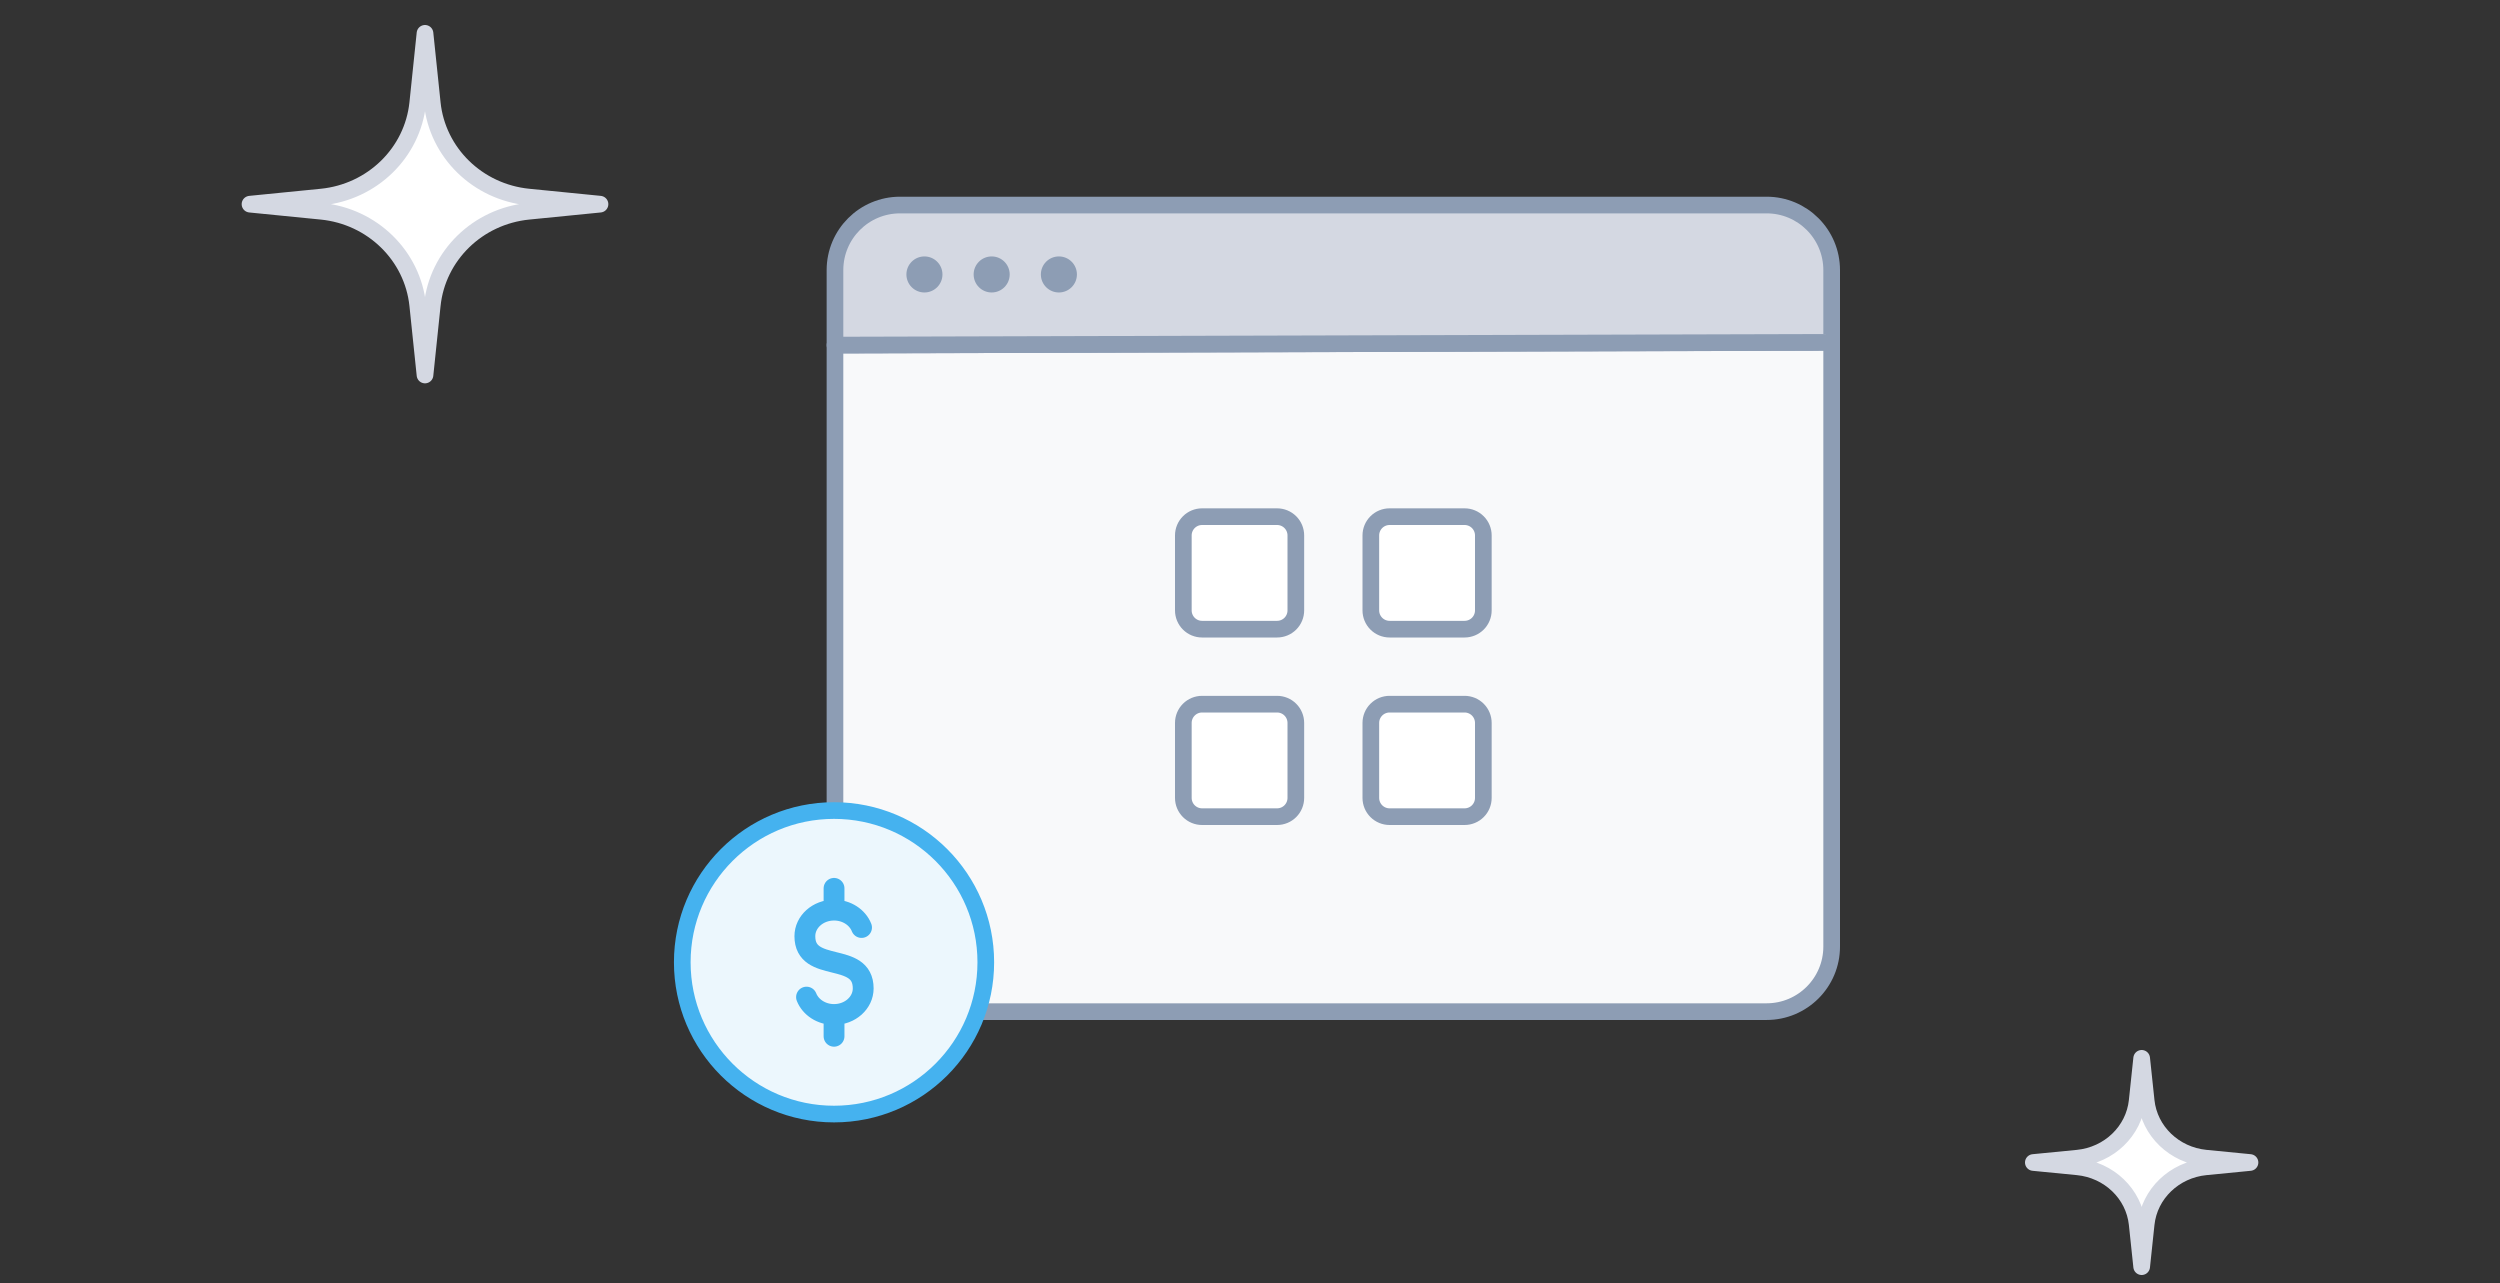
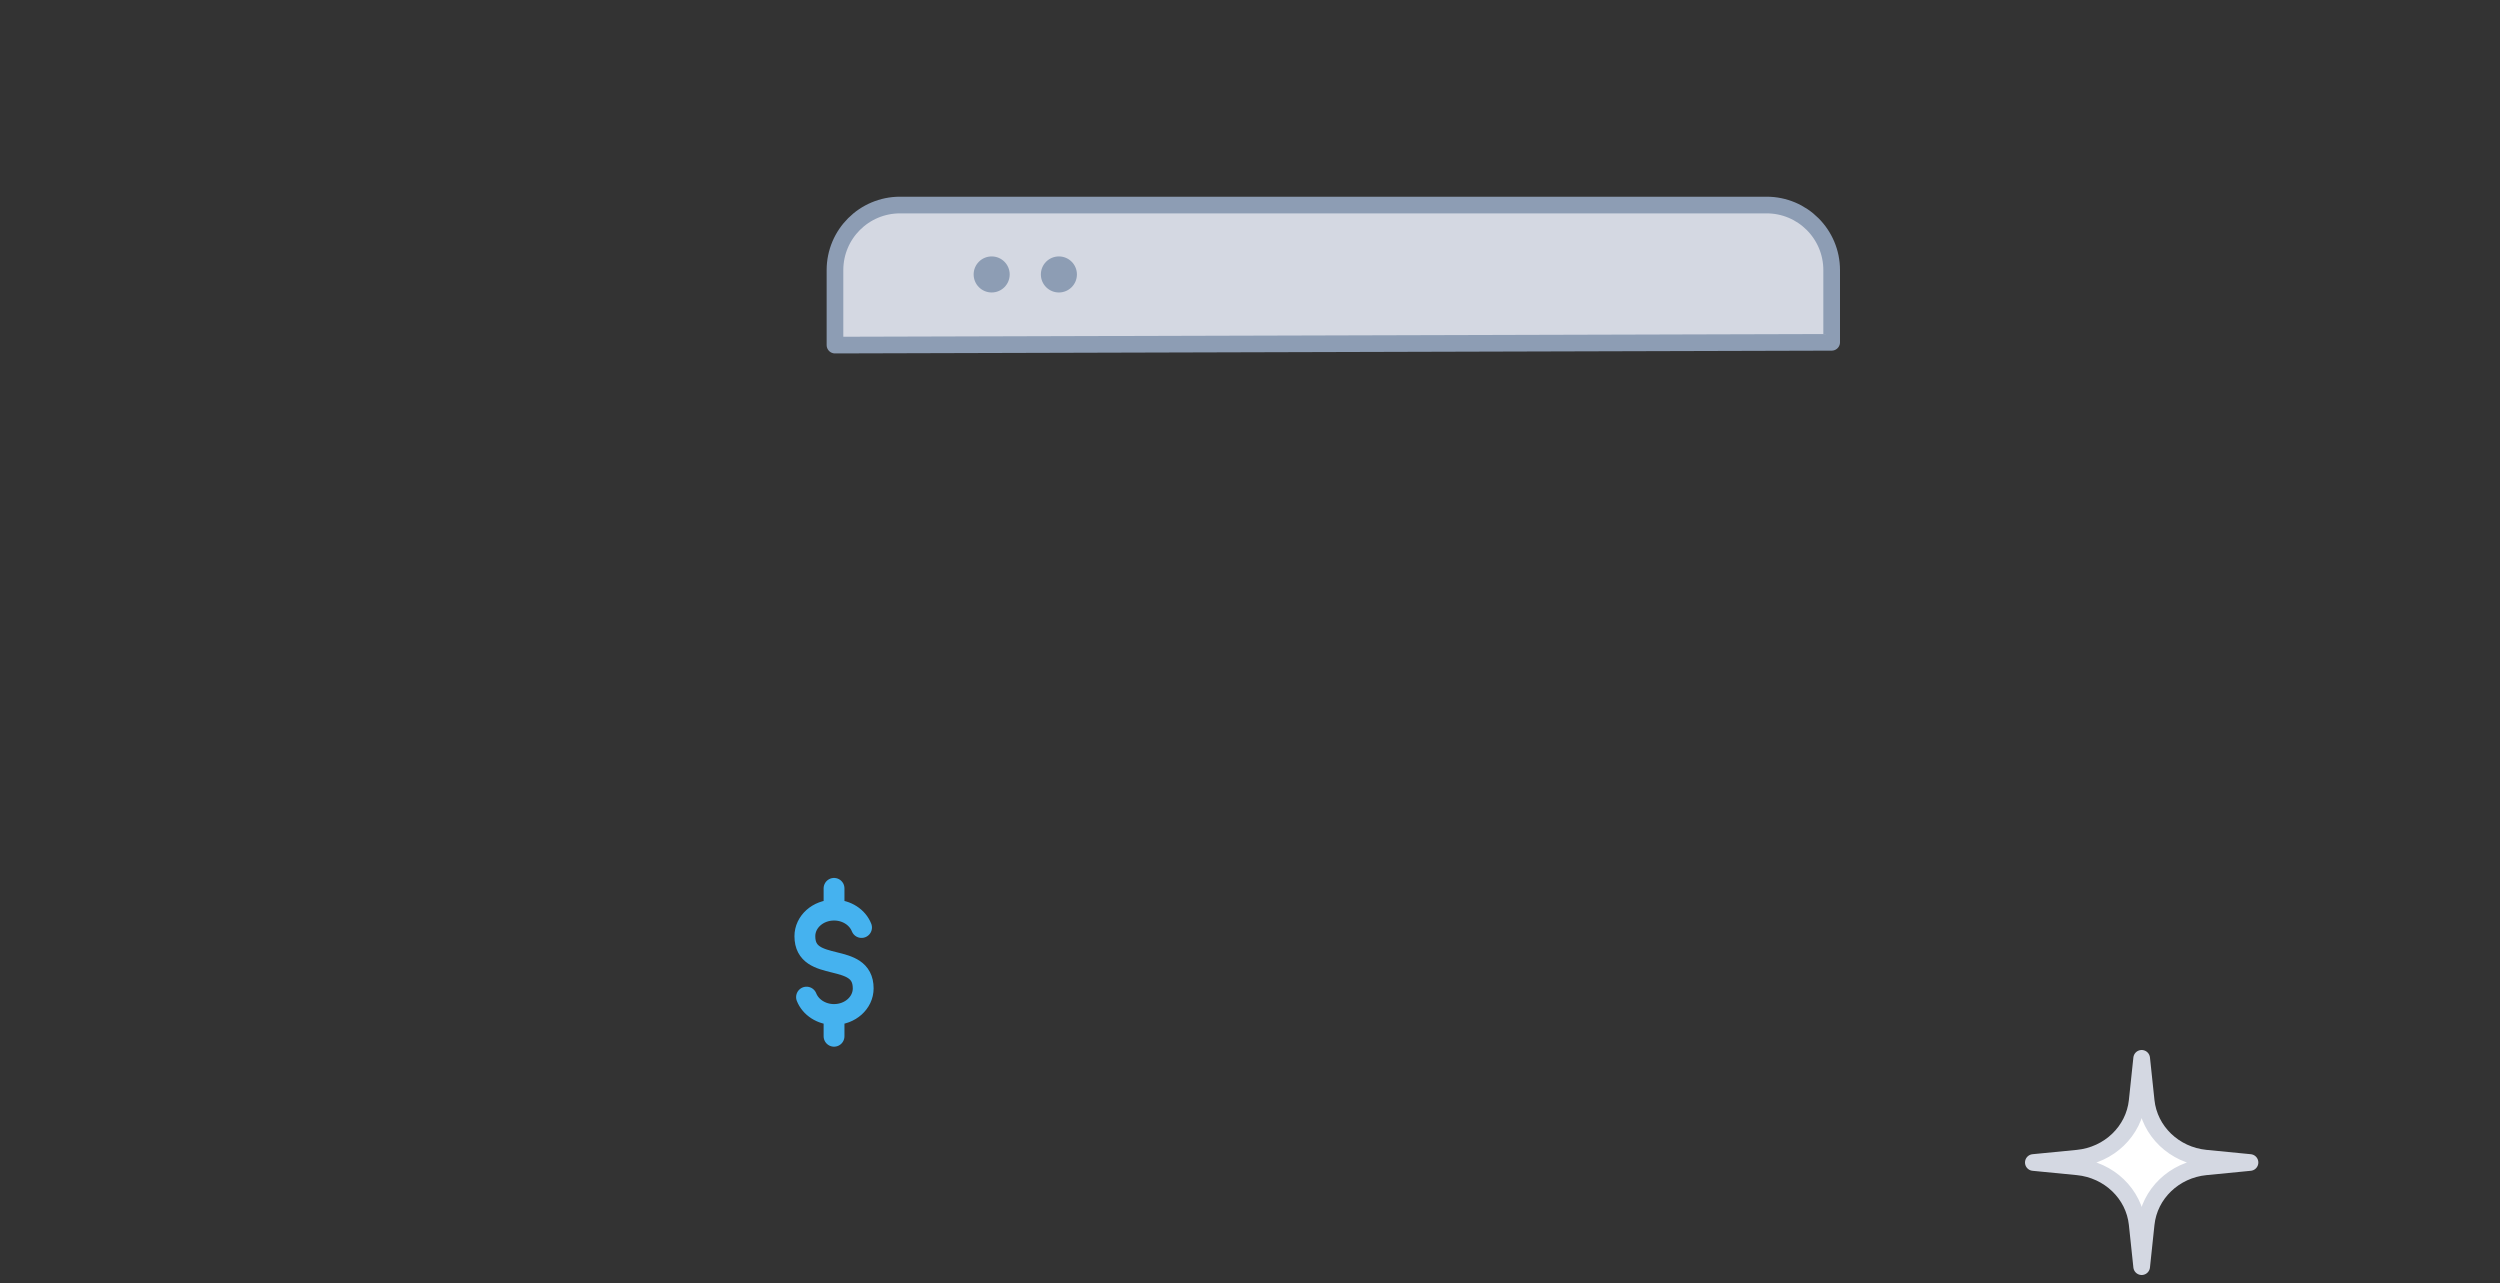
<svg xmlns="http://www.w3.org/2000/svg" width="300" height="154" viewBox="0 0 300 154" fill="none">
  <rect x="0" y="0" width="300" height="154" fill="#333333" stroke="none" />
-   <path d="M211.991 121.397C216.303 121.397 219.8 117.901 219.8 113.588V41.08L100.197 41.414V121.397H211.991Z" fill="#F8F9FA" stroke="#8D9DB4" stroke-width="2" stroke-linecap="round" stroke-linejoin="round" />
  <path d="M211.991 24.604H108.006C103.693 24.604 100.197 28.1 100.197 32.413V41.412L219.8 41.078V32.413C219.8 28.1 216.303 24.604 211.991 24.604Z" fill="#D4D8E2" stroke="#8D9DB4" stroke-width="2" stroke-linecap="round" stroke-linejoin="round" />
-   <circle cx="110.932" cy="32.934" r="2.163" fill="#8D9DB4" />
  <circle cx="119" cy="32.934" r="2.163" fill="#8D9DB4" />
  <circle cx="127.067" cy="32.934" r="2.163" fill="#8D9DB4" />
-   <circle cx="100.084" cy="115.476" r="18.211" fill="#ECF7FD" stroke="#45B2EF" stroke-width="2" stroke-linecap="round" stroke-linejoin="round" />
  <path d="M100.084 109.212C98.151 109.212 96.584 110.614 96.584 112.344C96.584 116.878 103.584 114.075 103.584 118.609C103.584 120.339 102.017 121.741 100.084 121.741M100.084 109.212V106.602M100.084 109.212C101.608 109.212 102.904 110.083 103.385 111.3M100.084 121.741V124.352M100.084 121.741C98.56 121.741 97.264 120.87 96.783 119.653" stroke="#45B2EF" stroke-width="2.5" stroke-linecap="round" />
  <path d="M257.54 132.106L257 127L256.46 132.106C256.076 135.739 253.088 138.611 249.31 138.981L244 139.5L249.31 140.019C253.088 140.389 256.076 143.261 256.46 146.894L257 152L257.54 146.894C257.924 143.261 260.912 140.389 264.69 140.019L270 139.5L264.69 138.981C260.912 138.611 257.924 135.739 257.54 132.106Z" fill="white" stroke="#D4D8E2" stroke-width="2" stroke-linejoin="round" />
-   <path d="M51.872 12.374L51 4L50.128 12.374C49.507 18.332 44.681 23.043 38.578 23.648L30 24.5L38.578 25.352C44.681 25.957 49.507 30.668 50.128 36.626L51 45L51.872 36.626C52.493 30.668 57.319 25.957 63.422 25.352L72 24.5L63.422 23.648C57.319 23.043 52.493 18.332 51.872 12.374Z" fill="white" stroke="#D4D8E2" stroke-width="2" stroke-linejoin="round" />
-   <path d="M142 64.25C142 63.653 142.237 63.081 142.659 62.659C143.081 62.237 143.653 62 144.25 62H153.25C153.847 62 154.419 62.237 154.841 62.659C155.263 63.081 155.5 63.653 155.5 64.25V73.25C155.5 73.847 155.263 74.419 154.841 74.841C154.419 75.263 153.847 75.5 153.25 75.5H144.25C143.653 75.5 143.081 75.263 142.659 74.841C142.237 74.419 142 73.847 142 73.25V64.25ZM164.5 64.25C164.5 63.653 164.737 63.081 165.159 62.659C165.581 62.237 166.153 62 166.75 62H175.75C176.347 62 176.919 62.237 177.341 62.659C177.763 63.081 178 63.653 178 64.25V73.25C178 73.847 177.763 74.419 177.341 74.841C176.919 75.263 176.347 75.5 175.75 75.5H166.75C166.153 75.5 165.581 75.263 165.159 74.841C164.737 74.419 164.5 73.847 164.5 73.25V64.25ZM142 86.75C142 86.153 142.237 85.581 142.659 85.159C143.081 84.737 143.653 84.5 144.25 84.5H153.25C153.847 84.5 154.419 84.737 154.841 85.159C155.263 85.581 155.5 86.153 155.5 86.75V95.75C155.5 96.347 155.263 96.919 154.841 97.341C154.419 97.763 153.847 98 153.25 98H144.25C143.653 98 143.081 97.763 142.659 97.341C142.237 96.919 142 96.347 142 95.75V86.75ZM164.5 86.75C164.5 86.153 164.737 85.581 165.159 85.159C165.581 84.737 166.153 84.5 166.75 84.5H175.75C176.347 84.5 176.919 84.737 177.341 85.159C177.763 85.581 178 86.153 178 86.75V95.75C178 96.347 177.763 96.919 177.341 97.341C176.919 97.763 176.347 98 175.75 98H166.75C166.153 98 165.581 97.763 165.159 97.341C164.737 96.919 164.5 96.347 164.5 95.75V86.75Z" fill="white" stroke="#8D9DB4" stroke-width="2" stroke-linecap="round" stroke-linejoin="round" />
</svg>